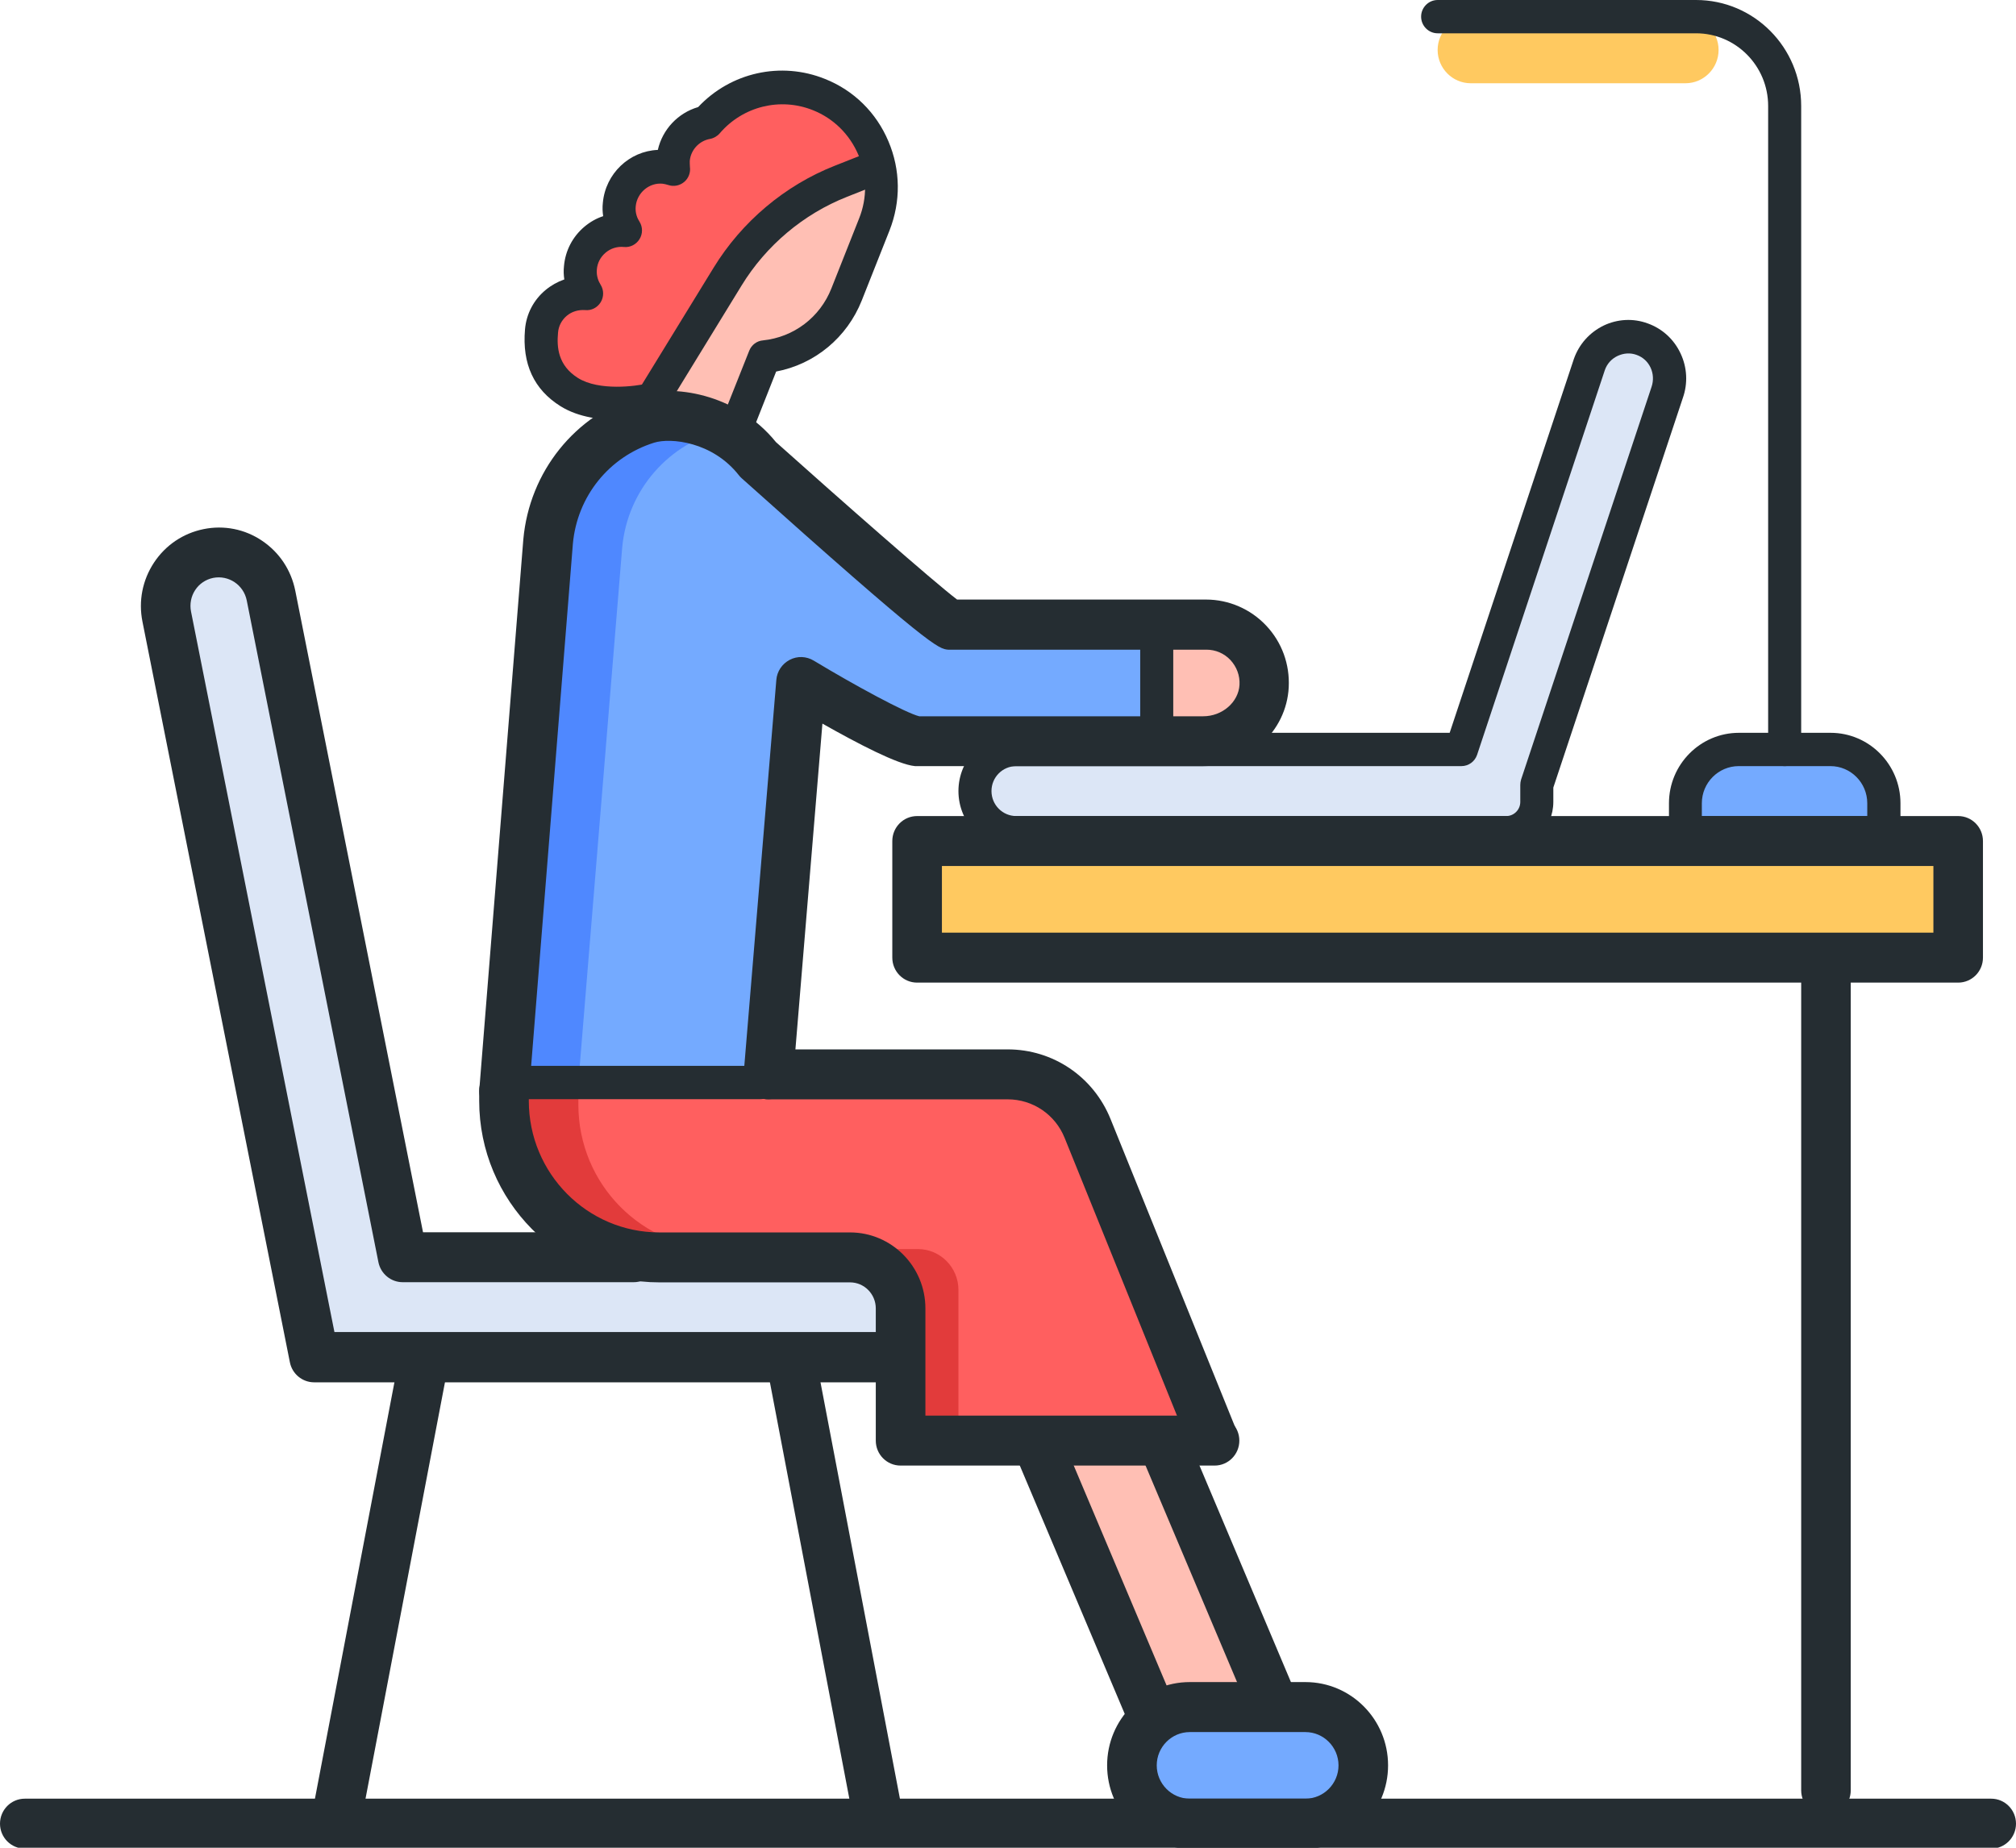
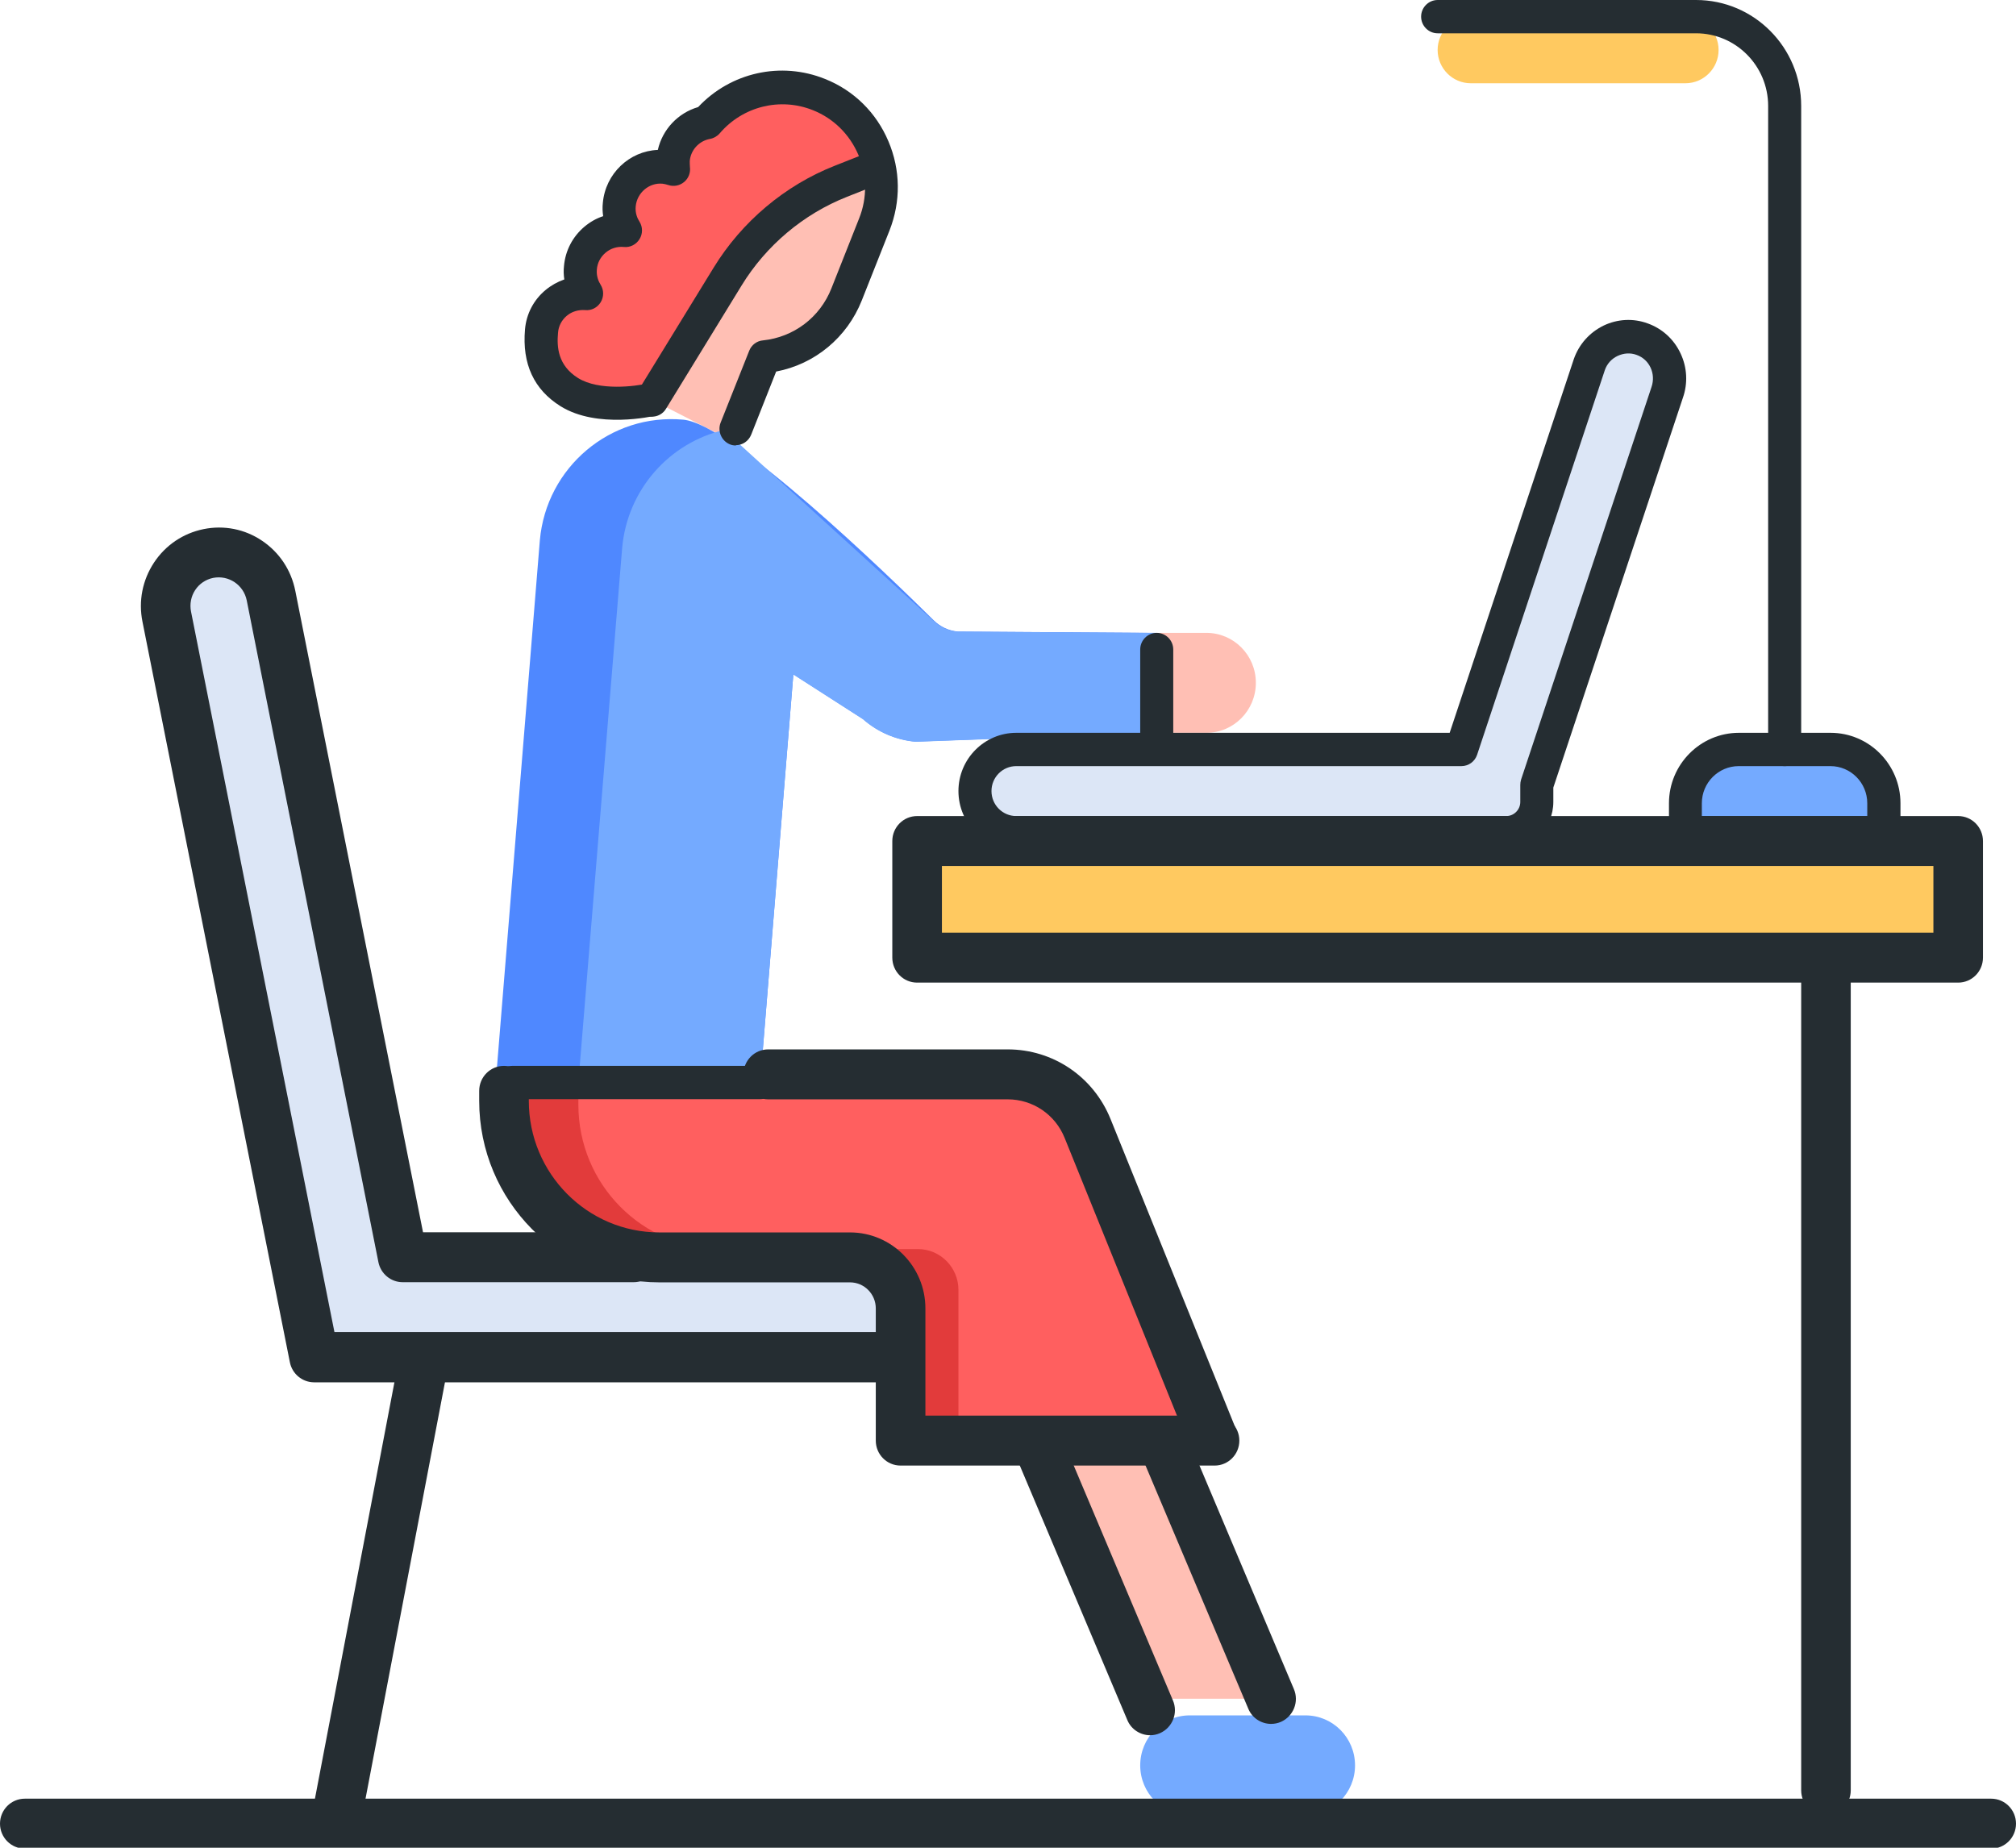
<svg xmlns="http://www.w3.org/2000/svg" width="36" height="33" xml:space="preserve" overflow="hidden">
  <defs>
    <clipPath id="clip0">
      <rect x="762" y="321" width="36" height="33" />
    </clipPath>
  </defs>
  <g clip-path="url(#clip0)" transform="translate(-762 -321)">
    <path d="M11.641 7.088C11.641 7.088 13.054 4.547 13.695 4.013 14.335 3.479 15.858 3.022 15.858 3.022 15.858 3.022 15.353 5.347 14.713 5.881 14.072 6.415 13.777 6.389 13.777 6.389L13.057 7.805 11.641 7.085Z" fill="#FFBFB4" transform="matrix(1 0 0 1.008 762 321)" />
    <path d="M21.541 12.984 20.656 12.984 20.656 11.213 21.541 11.213C22.031 11.213 22.426 11.608 22.426 12.098 22.426 12.588 22.031 12.984 21.541 12.984Z" fill="#FFBFB4" transform="matrix(1 0 0 1.008 762 321)" />
    <path d="M15.563 2.995C15.563 2.995 14.335 3.476 13.695 4.013 13.054 4.547 11.741 7.094 11.741 7.094 11.741 7.094 10.765 7.247 10.171 6.955 9.21 6.48 9.906 5.055 10.331 5.19 10.254 4.544 10.591 4.264 11.024 4.066 10.974 3.264 11.319 2.915 12.013 2.969 11.96 2.458 12.237 2.231 12.68 2.139 13.96 1.068 15.672 1.815 15.566 2.992Z" fill="#FF5F5F" transform="matrix(1 0 0 1.008 762 321)" />
    <path d="M17.103 11.19C16.941 11.175 16.79 11.104 16.675 10.992 15.861 10.192 13.072 7.513 12.202 7.436 10.903 7.318 9.755 8.277 9.64 9.575L8.852 19.18 13.574 19.18 14.167 11.948 15.409 12.739C15.672 12.969 16.002 13.111 16.351 13.14L20.656 12.984 20.656 11.213 17.103 11.19Z" fill="#4F88FF" transform="matrix(1 0 0 1.008 762 321)" />
    <path d="M16.678 11.007 12.928 7.619C11.96 7.843 11.204 8.667 11.11 9.708L10.328 19.183 13.574 19.183 14.167 11.951 15.409 12.742C15.672 12.972 16.002 13.113 16.351 13.143L20.656 12.987 20.656 11.216 17.088 11.19C16.935 11.175 16.79 11.113 16.678 11.007Z" fill="#74AAFF" transform="matrix(1 0 0 1.008 762 321)" />
    <path d="M23.311 32.164 21.246 32.164C20.756 32.164 20.361 31.768 20.361 31.279 20.361 30.789 20.756 30.393 21.246 30.393L23.311 30.393C23.801 30.393 24.197 30.789 24.197 31.279 24.197 31.768 23.801 32.164 23.311 32.164Z" fill="#74AAFF" transform="matrix(1 0 0 1.008 762 321)" />
    <path d="M29.319 6.011C28.933 5.881 28.514 6.09 28.387 6.477L26.13 13.279 18.151 13.279C17.743 13.279 17.413 13.609 17.413 14.016 17.413 14.424 17.743 14.754 18.151 14.754L26.708 14.754C27.115 14.754 27.446 14.424 27.446 14.016 27.446 14.011 27.446 14.005 27.446 13.999 27.446 13.993 27.451 13.987 27.454 13.978L29.791 6.943C29.921 6.557 29.712 6.138 29.325 6.011Z" fill="#DCE6F6" transform="matrix(1 0 0 1.008 762 321)" />
    <path d="M16.525 15.049 34.82 15.049 34.82 16.82 16.525 16.82Z" fill="#FFC960" transform="matrix(1 0 0 1.008 762 321)" />
    <path d="M30.098 1.475 26.262 1.475C25.938 1.475 25.672 1.21 25.672 0.885 25.672 0.561 25.938 0.295 26.262 0.295L30.098 0.295C30.423 0.295 30.689 0.561 30.689 0.885 30.689 1.21 30.423 1.475 30.098 1.475Z" fill="#FFC960" transform="matrix(1 0 0 1.008 762 321)" />
    <path d="M31.128 13.279 32.607 13.279C33.176 13.279 33.636 13.742 33.636 14.309L33.636 14.754 30.095 14.754 30.095 14.309C30.095 13.739 30.559 13.279 31.125 13.279Z" fill="#74AAFF" transform="matrix(1 0 0 1.008 762 321)" />
    <path d="M9.148 19.18 17.909 19.18C18.673 19.18 19.36 19.652 19.632 20.369L21.541 25.377 15.934 25.377 15.934 22.854C15.934 22.456 15.61 22.131 15.211 22.131L11.706 22.131C10.293 22.131 9.148 20.986 9.148 19.573L9.148 19.18Z" fill="#E23B3B" transform="matrix(1 0 0 1.008 762 321)" />
    <path d="M17.909 19.18 10.328 19.18 10.328 19.573C10.328 20.986 11.473 22.131 12.886 22.131L16.392 22.131C16.79 22.131 17.115 22.456 17.115 22.854L17.115 25.377 21.541 25.377 19.632 20.369C19.36 19.655 18.673 19.18 17.909 19.18Z" fill="#FF5F5F" transform="matrix(1 0 0 1.008 762 321)" />
    <path d="M18.59 25.377 20.656 30.098 22.721 30.098 20.656 25.377 18.59 25.377Z" fill="#FFBFB4" transform="matrix(1 0 0 1.008 762 321)" />
    <path d="M15.934 23.276C15.934 22.807 15.554 22.426 15.085 22.426L7.15 22.426 4.813 10.626C4.718 10.145 4.252 9.835 3.771 9.93 3.29 10.024 2.98 10.49 3.075 10.971L5.607 23.905 15.934 23.905 15.934 23.279Z" fill="#DCE6F6" transform="matrix(1 0 0 1.008 762 321)" />
    <path d="M35.557 32.754 0.443 32.754C0.198 32.754 0 32.556 0 32.312 0 32.067 0.198 31.869 0.443 31.869L35.557 31.869C35.802 31.869 36 32.067 36 32.312 36 32.556 35.802 32.754 35.557 32.754Z" fill="#252D32" transform="matrix(1 0 0 1.008 762 321)" />
    <path d="M34.967 17.41 16.377 17.41C16.132 17.41 15.934 17.212 15.934 16.967L15.934 14.902C15.934 14.657 16.132 14.459 16.377 14.459L34.967 14.459C35.212 14.459 35.41 14.657 35.41 14.902L35.41 16.967C35.41 17.212 35.212 17.41 34.967 17.41ZM16.82 16.525 34.525 16.525 34.525 15.344 16.82 15.344 16.82 16.525Z" fill="#252D32" transform="matrix(1 0 0 1.008 762 321)" />
    <path d="M32.607 32.164C32.362 32.164 32.164 31.966 32.164 31.721L32.164 17.262C32.164 17.017 32.362 16.82 32.607 16.82 32.852 16.82 33.049 17.017 33.049 17.262L33.049 31.721C33.049 31.966 32.852 32.164 32.607 32.164Z" fill="#252D32" transform="matrix(1 0 0 1.008 762 321)" />
    <path d="M26.897 15.049 18.148 15.049C17.578 15.049 17.115 14.586 17.115 14.016 17.115 13.447 17.578 12.984 18.148 12.984L25.887 12.984 28.104 6.362C28.198 6.096 28.387 5.89 28.635 5.769 28.883 5.651 29.166 5.636 29.423 5.73 29.682 5.822 29.892 6.011 30.01 6.262 30.128 6.51 30.143 6.79 30.051 7.05L27.738 13.954 27.738 14.208C27.738 14.671 27.36 15.049 26.897 15.049ZM18.148 13.574C17.903 13.574 17.705 13.771 17.705 14.016 17.705 14.261 17.903 14.459 18.148 14.459L26.897 14.459C27.035 14.459 27.148 14.347 27.148 14.208L27.148 13.907C27.148 13.875 27.153 13.845 27.162 13.813L29.491 6.858C29.573 6.622 29.455 6.368 29.225 6.288 29.113 6.247 28.995 6.256 28.886 6.306 28.779 6.356 28.697 6.445 28.658 6.557L26.377 13.373C26.336 13.494 26.224 13.574 26.097 13.574L18.145 13.574Z" fill="#252D32" transform="matrix(1 0 0 1.008 762 321)" />
    <path d="M21.656 25.917C21.482 25.917 21.317 25.814 21.246 25.643L19.012 20.163C18.844 19.747 18.443 19.478 17.994 19.478L13.718 19.478C13.473 19.478 13.276 19.281 13.276 19.036 13.276 18.791 13.473 18.593 13.718 18.593L17.994 18.593C18.806 18.593 19.526 19.077 19.832 19.829L22.066 25.309C22.158 25.536 22.049 25.793 21.824 25.887 21.768 25.911 21.712 25.92 21.656 25.92Z" fill="#252D32" transform="matrix(1 0 0 1.008 762 321)" />
-     <path d="M9 19.77C9 19.77 8.976 19.77 8.965 19.77 8.72 19.75 8.54 19.537 8.56 19.293L9.345 9.558C9.454 8.357 10.266 7.353 11.414 6.996 11.998 6.813 13.137 6.952 13.857 7.834 15.011 8.858 16.678 10.313 17.091 10.623L21.538 10.623C21.942 10.623 22.332 10.791 22.609 11.083 22.89 11.378 23.034 11.768 23.013 12.178 22.972 12.96 22.299 13.574 21.482 13.574L16.377 13.574C16.377 13.574 16.351 13.574 16.339 13.574 16.032 13.547 15.312 13.172 14.686 12.821L14.164 19.071C14.143 19.316 13.928 19.49 13.686 19.475 13.441 19.455 13.261 19.242 13.282 18.997L13.863 12.048C13.875 11.895 13.966 11.762 14.102 11.691 14.238 11.62 14.4 11.626 14.533 11.706 15.262 12.143 16.179 12.635 16.415 12.691L21.485 12.691C21.827 12.691 22.116 12.441 22.134 12.134 22.143 11.969 22.084 11.815 21.972 11.694 21.86 11.576 21.706 11.511 21.544 11.511L16.97 11.511C16.97 11.511 16.944 11.511 16.932 11.511 16.758 11.496 16.634 11.485 13.246 8.475 13.226 8.457 13.208 8.439 13.193 8.419 12.724 7.826 11.977 7.752 11.682 7.843 10.874 8.094 10.307 8.796 10.23 9.634L9.446 19.366C9.428 19.596 9.233 19.773 9.006 19.773Z" fill="#252D32" transform="matrix(1 0 0 1.008 762 321)" />
    <path d="M21.689 25.967 16.082 25.967C15.837 25.967 15.639 25.77 15.639 25.525L15.639 23.182C15.639 22.928 15.433 22.721 15.179 22.721L11.774 22.721C10 22.721 8.557 21.278 8.557 19.505L8.557 19.328C8.557 19.083 8.755 18.885 9 18.885 9.245 18.885 9.443 19.083 9.443 19.328L9.443 19.505C9.443 20.791 10.487 21.836 11.774 21.836L15.179 21.836C15.923 21.836 16.525 22.441 16.525 23.182L16.525 25.082 21.689 25.082C21.933 25.082 22.131 25.28 22.131 25.525 22.131 25.77 21.933 25.967 21.689 25.967Z" fill="#252D32" transform="matrix(1 0 0 1.008 762 321)" />
-     <path d="M23.311 32.754 21.246 32.754C20.431 32.754 19.77 32.093 19.77 31.279 19.77 30.464 20.431 29.803 21.246 29.803L23.311 29.803C24.126 29.803 24.787 30.464 24.787 31.279 24.787 32.093 24.126 32.754 23.311 32.754ZM21.246 30.689C20.921 30.689 20.656 30.954 20.656 31.279 20.656 31.603 20.921 31.869 21.246 31.869L23.311 31.869C23.636 31.869 23.902 31.603 23.902 31.279 23.902 30.954 23.636 30.689 23.311 30.689L21.246 30.689Z" fill="#252D32" transform="matrix(1 0 0 1.008 762 321)" />
    <path d="M11.641 7.383C11.588 7.383 11.535 7.368 11.488 7.339 11.349 7.253 11.305 7.07 11.39 6.931L12.742 4.745C13.246 3.928 14.016 3.284 14.908 2.936L15.456 2.721C15.607 2.662 15.778 2.735 15.84 2.889 15.899 3.039 15.825 3.21 15.672 3.272L15.123 3.488C14.347 3.792 13.68 4.35 13.243 5.058L11.892 7.244C11.836 7.336 11.738 7.383 11.641 7.383Z" fill="#252D32" transform="matrix(1 0 0 1.008 762 321)" />
    <path d="M13.143 7.893C13.107 7.893 13.069 7.888 13.034 7.873 12.883 7.811 12.809 7.64 12.868 7.489L13.379 6.214C13.42 6.111 13.515 6.04 13.624 6.031 14.173 5.975 14.642 5.624 14.846 5.111L15.341 3.871C15.489 3.506 15.483 3.104 15.327 2.741 15.17 2.378 14.884 2.098 14.518 1.953 13.934 1.72 13.264 1.883 12.851 2.364 12.807 2.414 12.745 2.449 12.68 2.461 12.482 2.496 12.334 2.659 12.317 2.853 12.317 2.883 12.317 2.915 12.32 2.957 12.334 3.057 12.296 3.16 12.216 3.225 12.137 3.29 12.03 3.311 11.933 3.278 11.895 3.267 11.862 3.258 11.833 3.255 11.594 3.231 11.375 3.414 11.352 3.656 11.34 3.774 11.381 3.869 11.42 3.928 11.479 4.022 11.479 4.143 11.42 4.237 11.361 4.332 11.252 4.388 11.142 4.376 11.024 4.364 10.906 4.4 10.815 4.476 10.723 4.553 10.667 4.659 10.658 4.774 10.647 4.892 10.688 4.987 10.726 5.046 10.785 5.14 10.785 5.261 10.726 5.356 10.667 5.45 10.561 5.506 10.449 5.494 10.331 5.486 10.213 5.518 10.121 5.595 10.03 5.671 9.974 5.778 9.965 5.893 9.941 6.15 9.962 6.474 10.322 6.698 10.697 6.929 11.349 6.846 11.567 6.793 11.727 6.757 11.886 6.855 11.921 7.011 11.96 7.17 11.859 7.33 11.703 7.365 11.662 7.374 10.667 7.604 10.009 7.197 9.534 6.902 9.322 6.448 9.375 5.837 9.398 5.562 9.531 5.311 9.744 5.137 9.844 5.055 9.956 4.993 10.077 4.951 10.065 4.875 10.062 4.795 10.071 4.715 10.095 4.441 10.225 4.193 10.437 4.016 10.537 3.933 10.649 3.869 10.771 3.83 10.759 3.753 10.756 3.674 10.765 3.594 10.812 3.075 11.24 2.676 11.747 2.656 11.83 2.293 12.107 2.001 12.467 1.897 13.046 1.284 13.943 1.083 14.733 1.399 15.247 1.602 15.648 1.995 15.864 2.502 16.082 3.01 16.088 3.57 15.884 4.084L15.389 5.323C15.126 5.981 14.55 6.453 13.86 6.583L13.414 7.702C13.367 7.817 13.258 7.888 13.14 7.888Z" fill="#252D32" transform="matrix(1 0 0 1.008 762 321)" />
    <path d="M15.787 24.492 5.61 24.492C5.4 24.492 5.217 24.344 5.176 24.135L2.544 11.015C2.47 10.649 2.544 10.278 2.75 9.968 2.957 9.658 3.27 9.449 3.635 9.375 4.001 9.301 4.373 9.375 4.68 9.581 4.99 9.788 5.199 10.101 5.273 10.467L7.554 21.833 11.316 21.833C11.561 21.833 11.759 22.031 11.759 22.276 11.759 22.521 11.561 22.718 11.316 22.718L7.191 22.718C6.982 22.718 6.799 22.571 6.757 22.361L4.406 10.638C4.35 10.363 4.084 10.186 3.807 10.239 3.674 10.266 3.559 10.343 3.485 10.455 3.411 10.567 3.385 10.703 3.411 10.835L5.972 23.601 15.787 23.601C16.032 23.601 16.23 23.798 16.23 24.043 16.23 24.288 16.032 24.486 15.787 24.486Z" fill="#252D32" transform="matrix(1 0 0 1.008 762 321)" />
    <path d="M6.049 32.459C6.023 32.459 5.993 32.459 5.964 32.45 5.725 32.403 5.565 32.173 5.612 31.931L7.088 24.259C7.135 24.02 7.368 23.86 7.607 23.907 7.846 23.955 8.006 24.185 7.958 24.427L6.483 32.099C6.442 32.312 6.256 32.459 6.049 32.459Z" fill="#252D32" transform="matrix(1 0 0 1.008 762 321)" />
-     <path d="M15.645 32.459C15.436 32.459 15.253 32.312 15.211 32.099L13.736 24.427C13.689 24.188 13.848 23.955 14.087 23.907 14.329 23.86 14.559 24.02 14.607 24.259L16.082 31.931C16.129 32.17 15.97 32.403 15.731 32.45 15.701 32.456 15.675 32.459 15.645 32.459Z" fill="#252D32" transform="matrix(1 0 0 1.008 762 321)" />
    <path d="M33.639 15.049 30.098 15.049C29.936 15.049 29.803 14.916 29.803 14.754L29.803 14.232C29.803 13.544 30.364 12.984 31.052 12.984L32.689 12.984C33.377 12.984 33.937 13.544 33.937 14.232L33.937 14.754C33.937 14.916 33.805 15.049 33.642 15.049ZM30.393 14.459 33.344 14.459 33.344 14.232C33.344 13.869 33.049 13.574 32.686 13.574L31.049 13.574C30.686 13.574 30.39 13.869 30.39 14.232L30.39 14.459Z" fill="#252D32" transform="matrix(1 0 0 1.008 762 321)" />
    <path d="M31.869 13.574C31.707 13.574 31.574 13.441 31.574 13.279L31.574 1.877C31.574 1.166 30.995 0.59 30.287 0.59L25.672 0.59C25.51 0.59 25.377 0.457 25.377 0.295 25.377 0.133 25.51 0 25.672 0L30.287 0C31.323 0 32.164 0.841 32.164 1.877L32.164 13.279C32.164 13.441 32.031 13.574 31.869 13.574Z" fill="#252D32" transform="matrix(1 0 0 1.008 762 321)" />
    <path d="M20.656 13.279C20.493 13.279 20.361 13.146 20.361 12.984L20.361 11.508C20.361 11.346 20.493 11.213 20.656 11.213 20.818 11.213 20.951 11.346 20.951 11.508L20.951 12.984C20.951 13.146 20.818 13.279 20.656 13.279Z" fill="#252D32" transform="matrix(1 0 0 1.008 762 321)" />
    <path d="M13.574 19.475 9.148 19.475C8.985 19.475 8.852 19.343 8.852 19.18 8.852 19.018 8.985 18.885 9.148 18.885L13.574 18.885C13.736 18.885 13.869 19.018 13.869 19.18 13.869 19.343 13.736 19.475 13.574 19.475Z" fill="#252D32" transform="matrix(1 0 0 1.008 762 321)" />
    <path d="M20.538 30.745C20.367 30.745 20.201 30.644 20.131 30.476L18.162 25.852C18.065 25.628 18.171 25.368 18.395 25.271 18.623 25.173 18.879 25.28 18.977 25.504L20.945 30.128C21.042 30.352 20.936 30.612 20.712 30.709 20.656 30.733 20.597 30.745 20.538 30.745Z" fill="#252D32" transform="matrix(1 0 0 1.008 762 321)" />
    <path d="M22.698 30.544C22.527 30.544 22.361 30.444 22.291 30.275L20.381 25.79C20.284 25.566 20.39 25.306 20.614 25.209 20.842 25.111 21.098 25.218 21.196 25.442L23.105 29.927C23.202 30.151 23.096 30.411 22.872 30.509 22.816 30.532 22.757 30.544 22.698 30.544Z" fill="#252D32" transform="matrix(1 0 0 1.008 762 321)" />
  </g>
</svg>